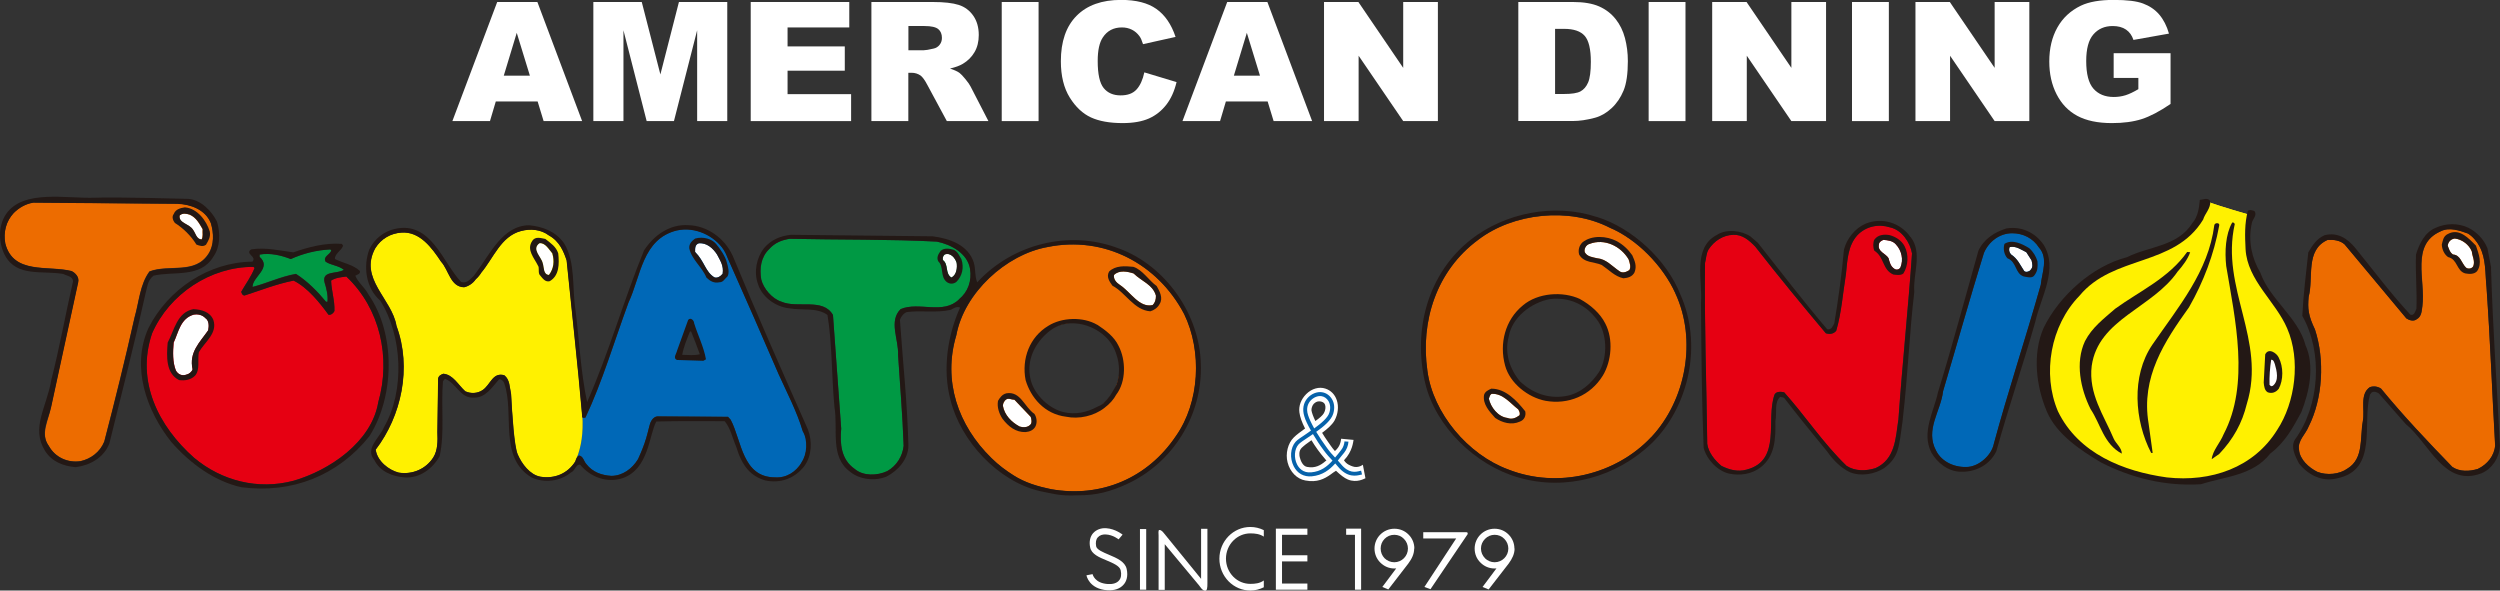
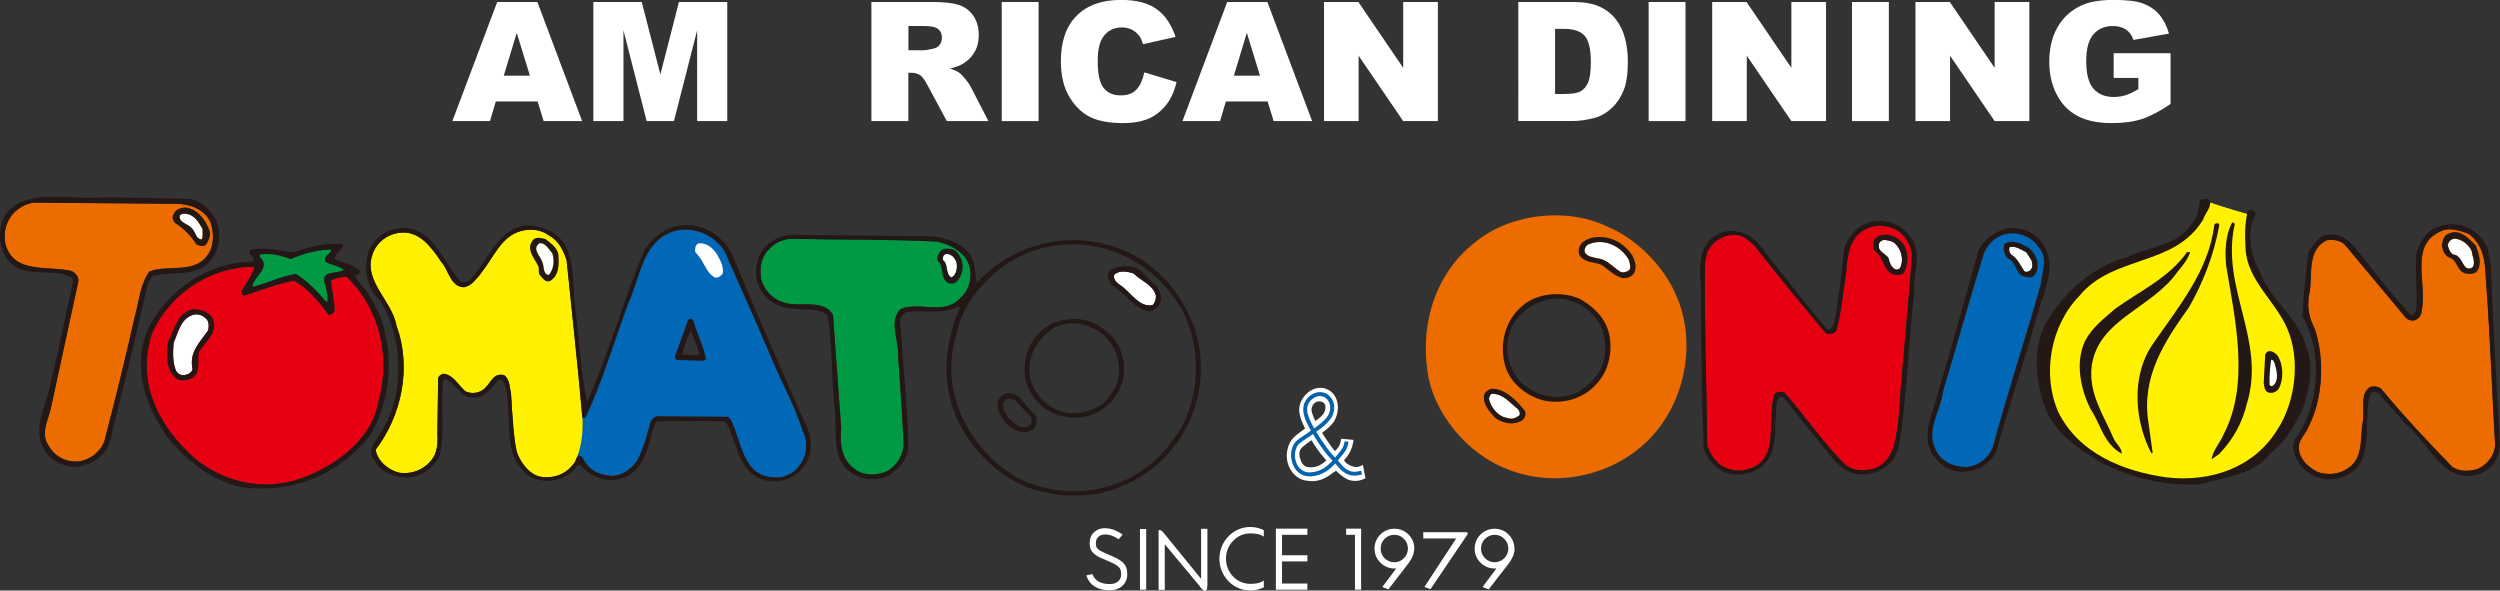
<svg xmlns="http://www.w3.org/2000/svg" id="_レイヤー_2" viewBox="0 0 300.58 71">
  <rect x="0" y="0" width="300.58" height="71" fill="#333333" stroke="none" />
  <defs>
    <style>.cls-1{fill:#094;}.cls-1,.cls-2,.cls-3,.cls-4,.cls-5,.cls-6,.cls-7,.cls-8,.cls-9{stroke-width:0px;}.cls-2{fill:#231815;}.cls-3{fill:#0068b7;}.cls-4{fill:#fff;}.cls-5{fill:#0662aa;}.cls-6{fill:#ed6c00;}.cls-7{fill:#e60012;}.cls-8{fill:#fff100;}.cls-9{fill:#f5e928;}</style>
  </defs>
  <g id="_レイヤー_1-2">
    <path class="cls-6" d="m298.13,29.65c.79,1.44.66,3.22.84,4.96.44,6.34.67,12.65,1.03,18.94-.09,1.25-.94,2.28-2.06,2.82-1.02.31-2.19.36-3.08-.23-2.9-2.99-5.94-6.2-8.57-9.42-.41-.27-.89-.33-1.34-.18-1.26.85-.58,2.73-.85,4.1-.36,1.94.13,4.48-1.84,5.68-.98.72-2.5.85-3.65.4-.99-.5-2.11-1.47-2.19-2.68-.18-1.08.8-1.84,1.16-2.77,1.7-3.35,1.96-8.01.76-11.66-.81-1.67-.89-2.5-.76-3.93.62-2.32-.44-5.63,2.28-6.84.71-.05,1.51.05,2.06.55l7.41,8.88c.31.22.85.4,1.21.13.66-.36.62-1.04.72-1.61.4-3.14-1.44-7.39,2.19-8.98,1.03-.54,2.32-.09,3.3.26.58.36,1.08.97,1.39,1.56" />
    <path class="cls-4" d="m163.85,55.88s-.57.46-1.27.18c-.2-.08-.69-.23-.99-.72,1.05-1.08,1.1-2.26,1.15-2.45l-1.49-.14c-.06.38-.12.93-.75,1.48-.41-.46-.58-.77-.88-1.18-.24-.35-.46-.67-.66-1.01.65-.48,1.2-.97,1.49-1.47.43-.79.53-1.7.27-2.47-.23-.68-.72-1.17-1.37-1.38-.75-.25-1.63,0-2.29.65-.63.62-.94,1.44-.83,2.22.07.54.3,1.19.68,1.93-.52.39-1.01.72-1.37,1.09-.69.68-1.01,1.93-.73,2.99.29,1.14,1.13,1.99,2.13,2.17,1.42.27,2.29-.19,3.04-.72.17-.12.46-.35.65-.45.49.47,1,.88,1.42,1.05,1.1.46,2.01-.12,2.12-.15l-.31-1.62Zm-5.84-7.37c.28-.28.64-.3.9-.21.21.07.35.19.41.38.09.28.04.67-.15,1-.15.27-.55.61-1.02.94-.25-.52-.42-.97-.47-1.28-.02-.21.08-.6.32-.84m-.84,7.64c-.54-.09-.79-.78-.89-1.18-.04-.17-.15-.74.24-1.12.28-.27.71-.6,1.17-.91.23.38.47.75.76,1.15.15.21.54.72,1.04,1.3-.04.02-.07.04-.11.06-.58.51-1.26.88-2.2.7" />
    <path class="cls-5" d="m163.64,56.59l-.12.03c-.54.14-1.36.34-2.33-.86-.1-.12-.22-.26-.34-.39.15-.18.29-.37.44-.55l.32-.39c.29-.36.49-.85.52-1.33l-.48-.03c-.02.29-.13.72-.41,1.05l-.32.41c-.13.17-.27.33-.4.48-.31-.32-.65-.7-.97-1.15-.5-.68-.94-1.34-1.3-1.94.94-.66,1.81-1.41,2.04-2.16.21-.67.15-1.32-.17-1.81-.27-.43-.69-.72-1.17-.79-.59-.1-1.3.19-1.75.71-.5.58-.64,1.35-.38,2.18.13.47.42,1.05.8,1.72-.2.15-.4.28-.58.41-.59.39-1.06.7-1.27.94-.63.71-.72,1.96-.23,2.93.43.87,1.23,1.3,2.17,1.22,1.29-.12,2.13-.77,2.83-1.55.1.12.2.24.29.34,1.17,1.43,2.24,1.15,2.82,1.01l.11-.02-.11-.46Zm-6.37-6.68c-.27-.83,0-1.4.28-1.72.35-.4.89-.63,1.33-.56.34.05.64.27.83.57.24.39.29.9.12,1.42-.18.61-.98,1.28-1.82,1.89-.35-.63-.61-1.18-.74-1.6m.39,6.88c-1.02.1-1.51-.55-1.71-.95-.4-.79-.33-1.84.17-2.4.17-.2.66-.53,1.18-.87.18-.13.37-.25.56-.38.37.62.8,1.29,1.3,1.96.35.48.71.87,1.05,1.23-.66.73-1.41,1.31-2.55,1.41" />
    <path class="cls-4" d="m135.46,68.4c-.2-.88-1.18-1.3-2.13-1.7-.71-.3-1.46-.61-1.54-1.02-.08-.46-.02-.84.21-1.08.21-.24.56-.37.96-.34.86.04,1.53.59,1.53.59l.48-.57s-.86-.7-1.96-.77c-.63-.05-1.21.18-1.58.59-.37.42-.5,1.04-.36,1.71.15.81,1.08,1.2,1.98,1.57.78.33,1.58.67,1.69,1.18.12.53.05.95-.19,1.22-.26.33-.75.48-1.35.44-1.59-.1-1.82-1.14-1.84-1.19l-.73.14c0,.06.32,1.65,2.52,1.8.84.05,1.54-.19,1.96-.7.28-.32.56-.92.35-1.88" />
    <rect class="cls-4" x="137.06" y="63.61" width=".75" height="7.29" />
    <path class="cls-4" d="m144.41,63.56v6.04l-4.45-5.47c-.11-.12-.29-.41-.57-.41-.16,0-.09.5-.09.66v6.54h.74v-5.49l4.14,4.97c.1.12.38.62.72.62.24,0,.27-.35.27-.9v-6.54h-.74Z" />
    <polygon class="cls-4" points="157.19 64.3 157.19 63.56 153.4 63.56 153.4 70.9 157.19 70.9 157.19 70.16 154.14 70.16 154.14 67.5 157.19 67.5 157.19 66.76 154.14 66.76 154.14 64.3 157.19 64.3" />
    <path class="cls-4" d="m151.95,69.79c-.48.35-1.04.41-1.62.41-.77,0-1.49-.3-2.04-.85-.57-.58-.89-1.35-.89-2.18s.32-1.61.89-2.18c.55-.55,1.27-.86,2.04-.86.59,0,1.14.07,1.62.39v-.78c-.51-.25-1.05-.38-1.62-.38-2.05,0-3.72,1.71-3.72,3.82,0,1.03.4,2,1.12,2.73.7.7,1.62,1.09,2.6,1.09.57,0,1.11-.14,1.62-.39v-.82Z" />
    <polygon class="cls-4" points="161.85 63.56 161.85 64.3 162.91 64.3 162.91 70.9 163.65 70.9 163.65 63.56 161.85 63.56" />
    <polygon class="cls-4" points="176.33 63.99 171.12 63.99 171.12 64.74 175.08 64.74 171.26 70.57 171.99 70.84 176.46 64.22 176.46 64.05 176.33 63.99" />
    <path class="cls-4" d="m170.05,65.95c0-.63-.24-1.23-.7-1.68-.45-.46-1.06-.7-1.7-.7-1.32,0-2.39,1.07-2.39,2.38,0,.65.25,1.25.7,1.69.46.46,1.05.71,1.69.71.07,0,.15,0,.22-.01l-1.67,2.23.72.3s2.37-3.08,2.4-3.11c.44-.59.71-1.16.71-1.81m-3.56,1.17c-.3-.31-.47-.72-.47-1.17s.17-.85.47-1.16c.31-.32.72-.49,1.17-.49s.86.17,1.16.49c.31.31.48.73.48,1.16,0,.91-.74,1.65-1.64,1.65-.45,0-.86-.18-1.17-.48" />
    <path class="cls-4" d="m182.08,65.95c0-.63-.25-1.23-.7-1.68-.45-.46-1.05-.7-1.69-.7-1.32,0-2.39,1.07-2.39,2.38,0,.65.24,1.25.7,1.69.45.46,1.05.71,1.7.71.07,0,.14,0,.22-.01l-1.67,2.23.73.3s2.38-3.08,2.41-3.11c.43-.59.71-1.16.71-1.81m-3.55,1.17c-.31-.31-.49-.72-.49-1.17s.18-.85.49-1.16c.31-.32.72-.49,1.16-.49s.86.17,1.16.49c.31.31.48.73.48,1.16,0,.91-.74,1.65-1.65,1.65-.44,0-.85-.18-1.16-.48" />
    <path class="cls-2" d="m299.52,32.21l-.45-2.37c-.45-1.08-1.25-1.92-2.28-2.45-1.21-.58-2.69-.58-3.94,0-1.34.53-2.01,2.02-2.37,3.21-.09,2.15.14,4.47.05,6.53-.14.26-.23.85-.72.71-2.41-2.59-4.38-5.27-6.61-8-.94-1.16-2.14-1.96-3.71-1.56-.94.4-1.47,1.23-1.96,2.06-.27,2.54-.59,5.01-.72,7.64,2.5,4.42,2.1,10.77-.89,14.88-.54.89.04,2,.49,2.86,1.07,1.37,2.81,2.28,4.64,1.78,4.87-1.03,2.95-6.57,3.89-10.05l.22-.27c.31-.18.63,0,.85.12l3.22,3.67c2.86,2.33,4.64,7.64,9.11,5.94,1.29-.53,2.19-1.92,2.23-3.31-.36-7.38-.85-13.98-1.07-21.39m-1.57,24.17c-1.03.31-2.19.36-3.08-.23-2.9-2.99-5.94-6.2-8.58-9.42-.4-.27-.89-.33-1.34-.18-1.26.85-.58,2.73-.85,4.1-.36,1.94.14,4.48-1.83,5.68-.98.72-2.5.85-3.65.4-.99-.5-2.11-1.47-2.19-2.68-.18-1.08.8-1.84,1.16-2.77,1.7-3.35,1.96-8.01.76-11.66-.8-1.67-.89-2.5-.76-3.93.62-2.32-.44-5.63,2.28-6.84.71-.05,1.51.05,2.05.55l7.41,8.88c.32.22.85.4,1.21.13.67-.36.62-1.04.72-1.61.4-3.14-1.44-7.39,2.19-8.98,1.03-.54,2.32-.09,3.3.27.58.36,1.08.97,1.39,1.56.79,1.44.66,3.22.84,4.96.45,6.34.67,12.65,1.03,18.95-.09,1.24-.94,2.27-2.06,2.81" />
    <path class="cls-6" d="m201.42,35.25c-1.48-3.27-4.6-6.48-7.87-7.86-4.86-2.5-11.61-1.79-15.85,1.47-5.01,3.71-6.93,9.79-6.08,15.73.67,5.09,4.87,10.09,9.74,11.87,5.94,2.33,12.91.62,17.15-3.88,4.2-4.47,5.54-11.7,2.9-17.33m-14.36,12.74c-3.37,0-6.1-2.75-6.1-6.11s2.73-6.11,6.1-6.11,6.11,2.74,6.11,6.11-2.73,6.11-6.11,6.11" />
    <path class="cls-3" d="m96.54,51.86c-.71-2.42-1.87-4.6-2.91-6.88-1.93-4.48-3.87-8.9-5.8-13.23-.37-.78-.48-1.23-.81-1.73-1.07-1.65-3.39-2.82-5.63-2.32-4.16,1.02-4.33,5.53-5.81,8.66-1.74,4.74-3.14,9.49-5.18,13.84-.27,0-.36.11-.4-.13,0-.06,0-.1,0-.16.14,2.23-.13,3.75-.65,5.09.07-.09.15-.18.26-.24.53.08.58.71.89,1.03.76.99,1.84,1.34,2.99,1.42,1.34,0,2.51-.84,3.22-2.01,0,0,.46-1,.77-1.87.31-.87.47-1.67.59-2.09.07-.29.32-1.27,1.17-1.18l8.29.05.32.35c1.33,2.5,1.38,6.93,5.35,6.93,1.35.09,2.51-.67,3.18-1.79.71-.98.8-2.73.18-3.75m-15.16-8.91l1.62-3.97,1.54,4-3.15-.04Z" />
    <path class="cls-9" d="m265.09,24.15c2.08.74,5.21,1.63,5.21,1.63,0,0-.45,3.86.6,6.25,1.04,2.39,4.32,5.96,5.06,8.79.75,2.83,1.19,10.12-3.27,13.1-4.47,2.98-8.49,5.51-15.78,3.13-7.3-2.39-11.32-7.46-11.17-13.85.15-6.4,4.76-9.68,7.59-11.02,2.83-1.34,5.66-1.92,7.3-2.66,1.63-.77,3.57-1.51,4.47-5.38" />
    <path class="cls-7" d="m228.23,50.52h0c-.32,2.13-.36,4.69-2.73,5.76-1.12.36-2.46.4-3.49-.27-2.81-2.71-4.95-5.99-7.5-8.84-.41-.09-.94-.13-1.16.27-1.08,3.03.89,7.91-3.35,9.02-1.07.32-2.15,0-3.04-.45-.8-.67-1.56-1.61-1.7-2.64-.09-7.32-.36-14.42-.27-21.74.14-.54.14-1.12.41-1.61.67-1.04,1.74-1.75,2.99-1.79,1.08-.05,1.92.67,2.64,1.42,2.73,3.49,5.63,7.03,8.49,10.42.45.14.94.09,1.25-.31.63-2.14.8-4.56,1.17-6.84.17-1.65.22-3.38,1.38-4.65,1.03-1.07,2.55-1.38,3.93-.93,1.42.31,2.41,1.83,2.63,3.13-.45,6.54-1.15,13.09-1.64,20.05" />
    <path class="cls-6" d="m21.28,24.48c1.56.05,3.39.67,4.06,2.33.36,1.21.4,2.62-.27,3.67-1.6,2.54-4.73,1.25-7.1,2.14-1.16,1.56-1.25,3.62-1.79,5.49-1.12,5.01-2.37,10.06-3.66,15-.49,1.21-1.61,2.07-2.86,2.33-1.51.22-3.03-.45-3.8-1.83-1.07-1.47.05-3.18.27-4.68,1.07-5.01,2.18-10.01,3.26-15.02.14-.62-.35-1.11-.79-1.33-2.82-.71-7.01.45-7.97-3.32-.25-1.37.1-2.67,1-3.65.67-.67,1.47-1.12,2.37-1.26l17.29.14Z" />
    <path class="cls-4" d="m24.35,27.56c-.04.45.09.93-.13,1.24-.62-.04-.71-.75-1.02-1.16-.45-.75-1.79-.8-1.61-1.74.36-.31.79-.22,1.21-.09.8.36,1.15,1.07,1.55,1.74" />
    <path class="cls-3" d="m245.15,29.76c1.16,1.29.36,3.03.22,4.5-1.83,6.48-3.93,12.78-5.67,19.21-.32,1.29-1.7,2.54-3.04,2.67-1.51.13-3.17-.53-3.88-1.95-1.35-2.51.57-4.75.84-7.15,1.65-5.55,3.22-11.13,4.91-16.62.58-1.36,1.87-2.37,3.39-2.37,1.3,0,2.5.59,3.22,1.71" />
    <path class="cls-4" d="m297.19,30.25c.04.57.4,1.11.18,1.73-.13.32-.63.41-.89.19-.54-.53-.66-1.52-1.56-1.57-.4-.27-.49-.71-.63-1.05.04-.48.4-.82.85-.87.85.09,1.73.73,2.05,1.57" />
    <path class="cls-1" d="m112.66,29.06c1.7.34,3.67,1.41,3.98,3.28.22,1.42-.23,2.76-1.34,3.66-1.92,1.87-4.78.23-7.01,1.16-1.47,1.43-.23,3.67-.32,5.49.23,3.67.54,7.19.67,10.95-.13,1.25-.85,2.41-1.96,3.04-1.21.57-2.91.62-3.93-.27-1.61-1.12-1.79-3-1.61-4.83l-.99-13.67c-1.2-2.1-4.24-.75-6.2-1.6-1.12-.36-2.15-1.57-2.42-2.68-.22-1.3-.04-2.68.94-3.62.71-.81,1.57-1.12,2.5-1.26,5.81.13,12.11.04,17.69.34" />
    <path class="cls-4" d="m227.96,29.4c.67.7.94,1.82.54,2.76-.14.22-.45.35-.72.17-.49-.31-.58-.8-.72-1.29-.35-.58-1.33-.76-1.15-1.63,0-.28.27-.47.54-.57.53.05,1.11.09,1.51.55" />
    <path class="cls-4" d="m195.8,31.19c.13.4.31.89.09,1.29-.36.23-.81.4-1.17.14-.94-.63-1.61-1.48-2.71-1.57-.54-.13-1.17-.18-1.47-.71-.14-.36.13-.91.58-1.02,1.78-.68,3.75.27,4.69,1.87" />
-     <path class="cls-6" d="m142.37,37.75c-3.17-6.03-9.61-9.44-16.43-8.04-4.96.89-10.01,5.49-10.95,10.59-1.65,5.48.2,10.86,4.22,14.78.86.86,1.71,1.48,2.65,2.08,1.37.88,2.96,1.35,4.52,1.66,5.99,1.07,11.62-1.33,15.02-6.39,2.85-4.05,3.17-10.18.98-14.68m-13.29,12.1c-3.05,0-5.53-2.47-5.53-5.53s2.47-5.52,5.53-5.52,5.52,2.47,5.52,5.52-2.47,5.53-5.52,5.53" />
    <path class="cls-4" d="m244.26,31.31c.09.41.21.81-.14,1.16-.14.18-.58.32-.76.09-.48-.71-.75-1.43-1.56-1.97-.22-.22-.31-.57-.18-.89.76-.17,1.38.32,2.01.62l.63.98Z" />
    <path class="cls-1" d="m39.81,30.11c-.1.49-1.03.71-.67,1.35.67.44,1.52.44,2.19.97-.76.54-2.68.05-2.32,1.52.22.71.44,1.57.35,2.33h-.17c-1.03-1.25-2.28-2.51-3.62-3.36-1.79.31-3.48,1.12-5.22,1.57-.04-1.21,2.36-2.29.85-3.62v-.27c1.34-.22,2.59.09,3.76.54,1.47-.66,3.03-1.07,4.77-1.16l.1.13Z" />
    <path class="cls-4" d="m115.03,31.58c.09.62,0,1.48-.63,1.79-.8-.5-.31-1.57-1.03-2.11-.04-.26,0-.49.22-.67.72-.27,1.26.45,1.43.99" />
    <path class="cls-7" d="m30.61,32.21c-.4,1.03-1.07,1.92-1.61,2.86.04.18.13.45.4.45,1.97-.63,3.84-1.38,5.9-1.79,1.7.85,3.12,2.64,4.2,4.11.31.04.58-.18.71-.45.05-1.28-.36-2.4-.4-3.66.54-.35,1.16-.4,1.83-.49,4.07,3.84,5.37,9.75,3.84,15.11-.8,4.81-5.89,8.21-10.23,9.46-4.24,1.12-8.62,0-11.92-2.77-4.29-3.79-7.01-9.2-5.05-14.96,2.06-4.73,7.06-8.04,12.2-7.99l.13.13Z" />
    <path class="cls-4" d="m138.98,35.56c0,.45-.08.81-.4,1.12-1.61.35-2.64-1.58-3.93-2.42-.41-.27-.8-.67-.71-1.2.62-.63,1.65-.41,2.36-.18.94.93,2.33,1.34,2.69,2.68" />
    <path class="cls-4" d="m24.68,38.24c.49.31.45.98.36,1.47-1.03,1.48-2.33,2.64-1.88,4.7-.09.3-.45.57-.71.62-.54.21-1.03,0-1.3-.49-.4-.99-.36-2.23-.26-3.35.57-1.21.8-2.9,2.41-3.36.54-.09,1.03.04,1.39.4" />
    <path class="cls-4" d="m273.51,43.78c.23.81.54,2-.26,2.62-.05,0-.14,0-.18.05l-.19-.18c-.03-.98.06-2.05.19-3.03.3,0,.36.31.44.53" />
    <path class="cls-4" d="m182.53,49.22c.13.23.27.5.13.73-.4.3-.9.52-1.43.3-1.12-.13-2.01-1.29-2.23-2.32.09-.18.09-.49.36-.58,1.34-.05,2.19,1.12,3.17,1.87" />
-     <path class="cls-4" d="m123.92,50.12c.09.27.18.71-.04.94-.31.36-.89.36-1.29.23-.98-.53-1.82-1.38-2.01-2.5,0-.31.19-.62.4-.76.31-.19.62.04.99.04l1.96,2.06Z" />
    <path class="cls-8" d="m70,49.91s0-.02,0-.03c-.54-6.24-1.24-12.38-1.86-18.58-.36-1.06-.85-2.3-2.13-3-.95-.72-2.21-.84-3.36-.53-2.41.63-3.31,3.26-4.78,5.01-.08.16-.41.58-.66.79-.32.48-.86.84-1.4.96-1.65-.05-1.83-2.06-2.77-3.08-1.08-1.62-2.54-3.67-4.78-3.49-1.25.09-2.41.71-3.13,1.88-2.01,3.66,2.01,6.07,2.55,9.34,1.87,5.05.58,10.84-2.5,14.88.19,1.38,1.57,2.46,2.77,2.76,1.66.26,3.27-.44,4.16-1.83.53-.85.53-1.97.49-3.04l.09-6.43c.04-.36.36-.49.62-.59,1.17.1,1.79,1.34,2.64,2.11.68.31,1.47.26,2.06-.13.98-.63,1.21-2.19,2.63-1.8.68.54.63,1.44.81,2.24.14,2.5.38,6.29.8,7.27.5,1.16,1.48,2.46,2.73,2.69,1.7.27,3.26-.36,4.2-1.83.02-.17.08-.33.19-.48.51-1.34.78-2.87.65-5.09" />
    <path class="cls-4" d="m86.22,30.6c.36.71.82,1.33.67,2.32-.26.31-.67.58-1.02.41-1.07-.68-1.16-1.9-2.29-3.04,0-.4-.04-.88.45-1.04.94-.08,1.7.59,2.19,1.35" />
    <path class="cls-4" d="m66.39,30.47c.27.93.18,1.83-.4,2.59-.72-.05-.58-.94-.76-1.43-.17-.77-1.38-1.66-.39-2.39.71-.08,1.16.78,1.55,1.22" />
    <path class="cls-8" d="m265.09,24.15c2.08.74,5.21,1.63,5.21,1.63,0,0-.45,3.86.6,6.25,1.04,2.39,4.32,5.96,5.06,8.79.75,2.83,1.19,10.12-3.27,13.1-4.47,2.98-8.49,5.51-15.78,3.13-7.3-2.39-11.32-7.46-11.17-13.85.15-6.4,4.76-9.68,7.59-11.02,2.83-1.34,5.66-1.92,7.3-2.66,1.63-.77,3.57-1.51,4.47-5.38" />
    <path class="cls-2" d="m88.06,30.69c-.94-2.05-3.04-3.57-5.32-3.62-2.23-.13-4.11,1.2-5.31,3.04-2.47,6.03-4.21,12.28-6.84,18.23-.76-3.54-.94-7.33-1.38-10.95-.46-2.72.04-5.8-1.39-8.14-1.03-1.46-2.59-2-4.2-2.17-3.22.04-4.73,3.53-6.39,5.72l-.28.38c-.48.42-.77.92-1.51.72-2.23-2.36-3.62-7.36-7.95-6.38-1.29.27-2.5,1.21-3.08,2.46-.76,2-.45,4.64,1.3,6.16,2.68,4.2,2.99,10.86.45,15.23-.5,1.26-2.32,2.55-1.16,3.93.71,1.43,2.19,1.97,3.62,2.1,1.83.13,3.39-1.03,4.24-2.56.63-2.8.14-5.97.4-9.01l.23-.28c1.3.42,1.87,2.38,3.43,2.25,1.44.09,2.24-1.25,3.09-2.2.31,0,.54.23.62.49,1.26,3.67-.71,8.89,3.27,11.31,1.52.71,3.44.49,4.74-.59.53-.21.58-1.02,1.11-.94,1.25,1.52,3.26,2.24,5.14,1.61,3.13-1.12,3.13-5.16,4.02-6.8,2.73-.08,5.55-.04,8.22-.04.72.86.94,2.06,1.39,3.09.72,2.37,1.78,3.53,3.48,4.03,1.83.4,3.57-.23,4.73-1.75.89-1.24.94-2.99.41-4.37-3.09-6.97-6.17-13.93-9.07-20.95m8.31,24.92c-.67,1.12-1.83,1.88-3.18,1.79-3.97,0-4.02-4.43-5.35-6.93l-.32-.35-8.29-.05c-.85-.09-1.1.9-1.17,1.18-.11.42-.28,1.21-.59,2.09-.3.87-.77,1.87-.77,1.87-.71,1.17-1.88,2.01-3.22,2.01-1.15-.08-2.23-.44-2.99-1.42-.31-.31-.36-.95-.89-1.03-.11.05-.19.14-.26.24-.06.17-.13.32-.19.48-.94,1.47-2.5,2.11-4.2,1.83-1.25-.23-2.23-1.53-2.73-2.69-.42-.98-.66-4.77-.79-7.27-.19-.8-.13-1.7-.82-2.24-1.42-.4-1.64,1.16-2.63,1.8-.58.39-1.38.44-2.06.13-.85-.77-1.47-2.01-2.64-2.11-.26.1-.57.23-.62.59l-.09,6.43c.05,1.07.05,2.18-.49,3.04-.89,1.39-2.5,2.09-4.16,1.83-1.2-.31-2.59-1.38-2.77-2.77,3.08-4.03,4.37-9.83,2.5-14.87-.54-3.27-4.56-5.68-2.55-9.34.72-1.16,1.88-1.79,3.13-1.88,2.24-.18,3.71,1.88,4.78,3.49.94,1.02,1.11,3.04,2.77,3.08.53-.12,1.08-.48,1.4-.96.25-.2.58-.63.66-.79,1.47-1.75,2.37-4.38,4.78-5.01,1.15-.31,2.41-.19,3.36.53,1.28.7,1.78,1.94,2.13,3,.62,6.2,1.32,12.34,1.86,18.58h0v.03c0,.06,0,.1,0,.16.05.24.13.13.4.13,2.04-4.34,3.44-9.1,5.18-13.84,1.48-3.13,1.65-7.64,5.81-8.66,2.23-.5,4.55.68,5.63,2.32.33.51.43.95.81,1.73,1.93,4.33,3.87,8.75,5.8,13.23,1.03,2.28,2.19,4.47,2.91,6.88.62,1.03.53,2.77-.18,3.75" />
    <path class="cls-2" d="m229.7,28.5c-1.21-1.74-3.44-2.41-5.41-1.6-1.25.53-2.28,1.83-2.59,3.13-.27,2.99-.67,5.94-1.16,8.85-.18.31-.31.8-.85.71-2.85-3.35-5.63-6.97-8.35-10.41l-.89-.76c-1.07-.71-2.9-.93-4.02-.18-2.99,1.56-1.7,5.57-1.92,8.13.05,5.89.09,11.75.32,17.46.36,1.43,1.7,2.82,3.09,3.12,1.29.27,2.72.05,3.75-.75,1.74-1.35,1.83-3.4,1.79-5.59.22-.99-.18-2.2.58-2.9.17.09.4,0,.54.22,1.69,2.19,3.39,4.28,5.13,6.39.71,1.02,1.65,1.96,2.72,2.46,1.34.54,2.99.22,4.11-.5,1.83-1.38,1.76-2.53,2.21-5.64-.02-.02.05-.2.02-.22.64-5.52.8-10.37,1.39-15.32-.18-2.18,1.03-4.72-.45-6.61m-1.47,22.03h0c-.32,2.13-.36,4.69-2.73,5.76-1.12.36-2.46.4-3.49-.27-2.81-2.71-4.95-5.99-7.5-8.84-.41-.09-.94-.13-1.16.27-1.08,3.03.89,7.91-3.35,9.02-1.07.32-2.15,0-3.04-.45-.8-.67-1.56-1.61-1.7-2.64-.09-7.32-.36-14.42-.27-21.74.14-.54.14-1.12.41-1.61.67-1.04,1.74-1.75,2.99-1.79,1.08-.05,1.92.67,2.64,1.42,2.73,3.49,5.63,7.03,8.49,10.42.45.14.94.09,1.25-.31.63-2.14.8-4.56,1.17-6.84.17-1.65.22-3.38,1.38-4.65,1.03-1.07,2.55-1.38,3.93-.93,1.42.31,2.41,1.83,2.63,3.13-.45,6.54-1.15,13.09-1.64,20.05" />
    <path class="cls-2" d="m18.42,33.15c2.49-.58,5.67.31,7.23-2.28.85-1.21.85-2.82.45-4.2-.63-1.29-1.97-2.68-3.49-2.76,0,0-8.67-.24-11.16-.14-3.44.14-8.67-1.05-10.73,1.98-.95,1.41-.93,3.44-.12,4.96,1.42,2.64,4.5,1.79,7.01,2.23.4.23,1.17.27,1.17.89-.9,3.94-1.61,7.92-2.6,11.8-.55,3.31-2.5,5.81-.76,8.59.85,1.33,2.23,1.82,3.67,1.95,1.73-.22,3.38-1.12,4.06-2.85,1.48-6,3-11.93,4.33-17.96.23-.8.23-1.61.95-2.19m-5.9,19.96c-.49,1.21-1.61,2.07-2.86,2.33-1.51.22-3.03-.45-3.79-1.83-1.07-1.47-.17-2.97.27-4.68,1.07-5.01,2.19-10.01,3.26-15.02.14-.62-.35-1.11-.8-1.33-2.81-.71-7.01.44-7.97-3.32-.25-1.37.1-2.67,1-3.65.67-.67,1.48-1.12,2.37-1.26l17.29.14c1.56.05,3.39.67,4.06,2.33.36,1.2.4,2.62-.27,3.67-1.6,2.54-4.73,1.25-7.1,2.14-1.16,1.56-1.25,3.62-1.79,5.49-1.12,5.01-2.37,10.06-3.66,15" />
    <path class="cls-2" d="m277.18,41.46c-.85-3.26-4.3-5.49-5.41-8.67-1.02-1.7-1.52-3.84-1.02-5.99.09-.49.67-.9.31-1.43-.22-.05-.58-.23-.8,0-.4,1.52-.35,2.99-.27,4.6.22,3.75,3.61,6.26,5,9.51,1.65,3.8.98,8.9-1.2,12.21-2.82,4.55-7.96,6.3-13.27,5.71-5.19-.72-10.63-2.86-13.09-7.95-1.92-4.52-.89-10.32,2.59-13.89,4.11-4.96,11.39-3.44,14.87-9.16.22-.76.93-1.33.85-2.23l-.13-.14c-.32-.26-.81,0-1.12,0-.09.99-.23,2.02-.89,2.78-1.78,2.85-5.23,2.78-7.86,4.11-4.16,1.07-8.17,4.65-10.05,8.54-1.34,3.12-.89,6.95.4,10,1.16,2.76,4.07,4.69,6.57,6.17,3.62,1.83,7.64,2.86,11.97,2.59,2.91-.94,6.25-1.03,8.31-3.67,1.83-1.39,2.76-3.17,3.75-4.99.94-2.37,1.65-5.59.49-8.09" />
    <path class="cls-2" d="m23.6,29.4c.36.14.81.31,1.17.02.27-.47.58-.92.45-1.59-.4-1.29-1.48-2.77-2.99-2.9-.54.08-1.12.22-1.34.8-.27.31-.09.8.13,1.07.98.62,1.92,1.51,2.59,2.6m-2-3.5c.36-.31.79-.22,1.21-.09.8.36,1.15,1.07,1.55,1.74-.04.45.09.93-.13,1.24-.62-.04-.71-.75-1.02-1.16-.45-.75-1.79-.8-1.61-1.74" />
-     <path class="cls-2" d="m192,26.09c-5.14-1.7-11.04-.5-15.15,2.71-5.18,4.07-7.01,10.87-5.49,17.29,1.25,5.22,6.03,9.83,11.17,11.31,5.76,1.69,11.87-.05,16.12-4.16,4.51-4.5,6.03-11.93,3.39-17.82-1.62-4.16-5.81-8.04-10.05-9.34m6.52,26.49c-4.24,4.5-11.21,6.21-17.15,3.88-4.87-1.78-9.07-6.78-9.74-11.87-.85-5.95,1.07-12.02,6.08-15.73,4.24-3.26,11-3.97,15.86-1.47,3.27,1.38,6.39,4.6,7.87,7.86,2.63,5.63,1.29,12.87-2.9,17.33" />
    <path class="cls-2" d="m265.92,55.21l.9-.63c1.7-1.78,2.77-3.75,3.31-5.99,2.4-7.71-3.19-13.93-1.44-21.65-.05-.13-.17-.23-.31-.18-.81,1.43-.9,3.49-.72,5.22,1.07,6.39,2.86,14.22-.31,20.23-.41,1.03-1.34,1.98-1.43,3" />
    <path class="cls-2" d="m258.64,54.46h.18l-.49-3.54c-.94-5.58,1.92-9.87,4.86-13.98,1.74-3.05,3-6.35,3.63-9.83.09-.36-.54-.36-.59-.04-.71,5.58-4.29,9.78-7.46,14.39-2.54,3.75-2.14,9.12-.13,13" />
    <path class="cls-2" d="m245.69,29.4c-.98-1.4-2.59-2.24-4.47-1.93-1.39.44-2.68,1.24-3.35,2.67-1.61,5.68-3.13,11.39-4.86,17.02-.5,2.32-2.01,4.81-.81,7.23.71,1.25,2.05,2.33,3.58,2.33,1.74.05,3.43-.8,4.24-2.45,1.47-5.28,3.21-10.37,4.69-15.59.67-2.99,2.81-6.35.98-9.29m-5.99,24.07c-.31,1.29-1.7,2.54-3.04,2.67-1.51.13-3.17-.53-3.88-1.95-1.35-2.51.57-4.74.84-7.15,1.65-5.55,3.21-11.13,4.91-16.62.58-1.36,1.88-2.37,3.4-2.37,1.29,0,2.51.59,3.21,1.71,1.16,1.29.36,3.03.22,4.5-1.83,6.48-3.93,12.78-5.67,19.21" />
    <path class="cls-2" d="m294.29,28.14c-.54.27-.59.81-.71,1.28.04.6.31,1.18.76,1.49,1.16.27.99,1.65,2.05,1.96.49.09,1.07.13,1.43-.26.67-.94.18-2.14-.13-3.07-.89-.91-2.02-2.16-3.39-1.4m3.08,3.84c-.13.32-.63.41-.89.19-.54-.53-.66-1.52-1.56-1.57-.4-.27-.49-.71-.63-1.05.04-.48.4-.82.85-.87.85.09,1.73.73,2.05,1.57.04.57.4,1.11.18,1.73" />
    <path class="cls-2" d="m134.56,29.89c-5.94-2.32-12.82-.57-17.07,4.06-.31-.8-.17-1.52-.4-2.36-.68-2.16-2.91-2.91-4.96-3.18l-17.02-.18c-1.25.13-2.37.57-3.26,1.61-.89,1.16-1.25,2.86-.71,4.33.49,1.56,2.13,2.73,3.75,2.9,1.52.27,3.35-.13,4.6.8.58,3.49.49,7.51.84,11.08.45,2.68-.58,5.98,1.88,7.77,1.12.94,3,1.16,4.38.58,1.38-.71,2.63-2.1,2.63-3.75-.13-5.18-.67-10.01-1.02-15.1.12-.36.44-.8.84-.93,1.7-.23,3.57.13,5.28-.27.35-.19.71-.45,1.11-.27-1.47,3.26-2.14,7.37-1.16,11.07,1.21,4.96,5.72,9.83,10.77,11,1.43.27,2.35.62,4.55.5,2.29.03,4.02-.5,5.81-1.31,5.63-2.54,9.2-8.34,8.98-14.47-.14-5.95-4.2-11.8-9.82-13.89m-19.26,6.12c-1.92,1.87-4.78.23-7.01,1.16-1.47,1.43-.23,3.67-.31,5.49.23,3.67.54,7.19.67,10.95-.13,1.25-.85,2.41-1.97,3.04-1.2.57-2.9.62-3.93-.27-1.61-1.12-1.78-3-1.61-4.83l-.99-13.67c-1.2-2.1-4.24-.75-6.21-1.6-1.12-.36-2.15-1.57-2.42-2.68-.22-1.3-.04-2.68.94-3.62.71-.81,1.57-1.12,2.5-1.26,5.81.13,12.1.04,17.69.34,1.7.34,3.67,1.41,3.98,3.28.22,1.42-.23,2.76-1.34,3.66m26.09,16.43c-3.39,5.06-9.02,7.46-15.01,6.39-1.55-.32-3.14-.78-4.52-1.67-.94-.6-1.79-1.22-2.65-2.07-4.02-3.92-5.87-9.3-4.22-14.78.94-5.09,5.98-9.7,10.95-10.59,6.83-1.4,13.27,2.01,16.43,8.04,2.19,4.51,1.87,10.64-.98,14.68" />
    <path class="cls-2" d="m225.36,28.8c-.18.36-.18.96,0,1.35,1.21.76.94,2.28,2.28,2.86.4.05.9.13,1.21-.13.58-.93.67-2.28.13-3.3-.35-.67-1.07-1.12-1.78-1.31-.68-.13-1.43-.04-1.83.53m3.13,3.36c-.14.22-.45.35-.72.17-.49-.31-.58-.8-.72-1.29-.35-.58-1.33-.76-1.16-1.63,0-.28.27-.47.54-.57.53.05,1.11.09,1.51.55.67.7.94,1.82.54,2.76" />
    <path class="cls-2" d="m194.37,28.99c-1.16-.62-2.99-.76-4.11.15-.4.4-.54.92-.4,1.46.58,1.04,1.84.86,2.72,1.26.85.57,1.57,1.38,2.6,1.6.53-.04,1.07-.18,1.34-.71.31-.77.03-1.38-.27-2.06-.49-.71-1.12-1.29-1.87-1.7m1.52,3.49c-.36.23-.81.4-1.17.14-.93-.63-1.61-1.48-2.71-1.57-.54-.13-1.17-.18-1.47-.71-.14-.36.13-.91.58-1.02,1.78-.68,3.75.27,4.69,1.87.13.4.31.89.09,1.29" />
    <path class="cls-2" d="m243.98,29.84c-.85-.52-2.05-1.12-2.98-.52-.18.61-.04,1.28.35,1.73,1.16.45.89,1.83,1.97,2.19.4.05,1.06.31,1.34-.22.35-.49.35-.98.31-1.61-.18-.58-.49-1.12-.99-1.57m.14,2.64c-.14.18-.58.32-.76.09-.48-.71-.75-1.43-1.56-1.97-.22-.22-.31-.57-.17-.89.75-.17,1.38.32,2,.62l.63.98c.09.41.22.81-.14,1.16" />
    <path class="cls-2" d="m44.28,35.38c-.4-.8-1.25-1.43-1.56-2.23.23-.13.67-.23.54-.58-.8-.76-2.01-.93-2.99-1.43-.05-.62.8-1.03.98-1.59l-.14-.23c-2.05-.15-4.02.39-5.85,1.02-1.65-.22-3.3-.62-5.05-.36-.84.54.72.85.14,1.48-5.22.04-10.14,3.3-12.51,8-2.1,4.68-.22,9.95,2.77,13.7,2.28,2.59,5.18,4.7,8.4,5.42,6.08.8,11.61-1.39,15.41-6.14,3.04-4.81,3.17-12.32-.13-17.05m-13.09-4.78c1.34-.22,2.59.09,3.76.54,1.47-.66,3.03-1.07,4.77-1.16l.1.13c-.1.49-1.03.71-.67,1.35.67.44,1.52.44,2.19.97-.76.54-2.68.05-2.32,1.52.22.71.44,1.57.35,2.33h-.17c-1.03-1.25-2.28-2.51-3.62-3.35-1.79.31-3.48,1.12-5.22,1.57-.04-1.21,2.36-2.28.85-3.62v-.27Zm4.06,27.2c-4.24,1.12-8.62,0-11.92-2.77-4.29-3.79-7.01-9.2-5.05-14.96,2.06-4.73,7.06-8.04,12.2-7.99l.12.13c-.4,1.03-1.07,1.92-1.6,2.86.04.18.14.45.4.45,1.96-.63,3.84-1.39,5.89-1.79,1.7.85,3.13,2.64,4.2,4.11.31.04.58-.18.71-.45.05-1.28-.36-2.4-.4-3.66.54-.35,1.16-.4,1.83-.49,4.07,3.84,5.37,9.75,3.84,15.11-.81,4.81-5.89,8.21-10.23,9.46" />
    <path class="cls-2" d="m115.61,31.19c-.27-.41-.44-.94-.94-1.16-.53-.14-1.12-.26-1.56.12-.27.37-.54.77-.31,1.26.71.67.21,1.83,1.02,2.49.36.27.8.27,1.16,0,.72-.71.94-1.73.62-2.71m-1.21,2.19c-.8-.5-.31-1.57-1.03-2.11-.04-.26,0-.49.22-.67.72-.27,1.26.45,1.43.98.09.62,0,1.48-.63,1.79" />
    <path class="cls-2" d="m261.86,32.61c.62-.72,1.16-1.43,1.47-2.28l-.36-.04c-2.24,3.17-5.72,4.7-8.67,6.84-1.38,1.21-2.76,2.23-3.62,3.89-1.2,2.58-.53,5.75.67,8.16,1.21,1.79,1.57,4.2,3.76,5.36,0-.71-.72-1.2-.99-1.83-1.16-2.76-3.04-5.36-2.63-8.72.8-5.66,7.32-6.92,10.36-11.38" />
    <path class="cls-2" d="m136.26,32.08c-.99-.1-2.15-.18-2.91.57-.36.63.04,1.2.4,1.7,1.61.85,2.59,2.94,4.56,3.08.44-.13.89-.44,1.12-.89.44-.71,0-1.51-.36-2.15-.94-.66-1.7-1.96-2.81-2.31m2.32,4.6c-1.61.36-2.64-1.58-3.93-2.42-.41-.27-.8-.67-.71-1.2.62-.63,1.65-.41,2.36-.18.94.93,2.33,1.34,2.68,2.68,0,.45-.09.81-.4,1.12" />
    <path class="cls-2" d="m189.99,35.96c-2.1-.98-5.1-.76-6.88.75-2.15,1.74-2.87,4.6-2.15,7.24.58,2.14,2.77,3.84,4.86,4.24,2.73.49,5.41-.62,6.89-3.03,1.06-1.75,1.28-4.38.3-6.26-.62-1.25-1.83-2.28-3.04-2.94m2.32,8.71c-.93,1.43-2.32,2.68-4.06,2.95-2.09.36-3.97-.36-5.45-1.74-1.25-1.47-1.92-3.44-1.38-5.41.4-2.37,2.77-4.11,4.96-4.51,2.32-.27,4.29.66,5.63,2.46,1.25,1.65,1.33,4.43.3,6.25" />
    <path class="cls-2" d="m23.28,37.16c-2,.37-2.32,2.54-3.12,4.03-.14,1.66-.23,3.71,1.37,4.51.68.08,1.4,0,1.93-.54.62-.72.27-1.89.45-2.81.71-1.25,2.28-2.28,1.74-3.89-.4-.98-1.44-1.24-2.37-1.29m1.75,2.54c-1.03,1.48-2.33,2.64-1.88,4.7-.09.3-.45.57-.71.62-.54.21-1.03,0-1.3-.49-.4-.99-.36-2.23-.27-3.35.58-1.21.8-2.9,2.41-3.36.54-.09,1.03.04,1.39.4.48.31.45.98.36,1.47" />
    <path class="cls-2" d="m131.92,39.05c-1.69-.99-4.24-.91-5.89.13-2.23,1.34-3.22,3.94-2.72,6.52.62,2.1,2.28,4.09,4.85,4.4,1.56.33,3.37-.08,4.62-1.05.66-.5,1.13-1.04,1.42-1.59,1.22-1.58,1.18-4.18.29-5.87-.53-1.12-1.56-1.88-2.55-2.54m2.28,7.23c-.4.72-.75,1.43-1.43,2.06-.15.21-.41.37-.89.58-1.16.63-2.59.98-4.02.63-1.74-.41-3.49-2.07-3.94-3.81-.62-2.32.45-4.54,2.29-5.97,2.28-1.79,5.8-.71,7.33,1.47.94,1.38,1.29,3.39.66,5.04" />
    <path class="cls-2" d="m179.32,46.72c-.4.18-.77.36-.89.76-.18,1.11.62,1.97,1.34,2.77.85.58,1.96.89,2.94.45.53-.18.8-.68.67-1.25-1.02-1.29-2.37-2.72-4.06-2.72m3.35,3.22c-.41.3-.9.52-1.43.3-1.12-.13-2.01-1.29-2.23-2.32.09-.18.09-.49.36-.58,1.35-.05,2.19,1.11,3.18,1.87.13.23.27.5.13.73" />
    <path class="cls-2" d="m120.97,47.3c-.44.1-.76.5-.98.9-.13.76.13,1.52.54,2.15.71.93,1.6,1.64,2.77,1.6.49-.04.98-.23,1.21-.71.22-.49.13-1.07-.14-1.48-1.21-.81-1.65-2.77-3.39-2.47m2.9,3.76c-.3.36-.89.36-1.29.23-.98-.53-1.82-1.38-2.01-2.5,0-.31.19-.62.4-.76.31-.19.62.04.99.04l1.96,2.06c.09.27.18.71-.04.94" />
    <path class="cls-2" d="m82.74,38.46l-1.34,3.71c-.05.32-.54.89,0,1.11l3.17.1.31-.18c-.27-1.52-.98-2.9-1.42-4.33,0-.32-.41-.77-.72-.41m-.72,4.2c.2-1.04.58-1.91.94-2.81h.13c.36.9.74,1.84,1.05,2.74-.67.17-1.34.09-2.12.07" />
-     <path class="cls-2" d="m86.09,29.32c-.49-.59-1.52-.91-2.51-.64-.39.27-.75.64-.71,1.16.27,1.35,1.56,2.28,2.06,3.53.44.43.93.71,1.56.57.48,0,.62-.4.98-.71.26-.44.07-1.17-.09-1.7-.13-.64-.81-1.65-1.3-2.22m.8,3.61c-.26.31-.67.58-1.02.41-1.07-.68-1.16-1.9-2.29-3.04,0-.4-.04-.88.45-1.04.94-.08,1.7.59,2.19,1.35.36.71.83,1.33.67,2.32" />
    <path class="cls-2" d="m65.54,28.72c-.49-.08-1.2-.35-1.56.27-.71,1.04.27,2.06.68,2.91.26.31-.05.94.31,1.25.27.31.58.8,1.12.66,1.16-.66,1.16-2.09,1.03-3.34-.26-.82-.89-1.22-1.56-1.75m.45,4.34c-.72-.05-.58-.94-.76-1.43-.17-.77-1.38-1.66-.39-2.39.71-.08,1.16.78,1.55,1.22.27.93.18,1.83-.4,2.59" />
    <path class="cls-4" d="m272.96,42.99s-.46,3.37-.13,3.57c.33.19,1.05.13,1.05-.67s.13-2.58-.92-2.89" />
    <path class="cls-2" d="m273.97,46.76c.58-1.06.58-2.67,0-3.78-.22-.5-1.21-1.22-1.62-.37l-.18,3.4c.05.44.09.93.49,1.16.5.18.98,0,1.3-.41m-.89-3.51c.3,0,.35.31.44.53.23.81.54,2-.26,2.62-.05,0-.14,0-.18.05l-.2-.18c-.03-.98.05-2.05.2-3.03" />
    <path class="cls-4" d="m64.63,12.2h-5.02l-.7,2.36h-4.52L59.78.24h4.83l5.38,14.32h-4.63l-.72-2.36Zm-.92-3.1l-1.58-5.15-1.56,5.15h3.14Z" />
    <path class="cls-4" d="m71.34.24h5.82l2.24,8.71L81.63.24h5.81v14.32h-3.62V3.64l-2.79,10.92h-3.28l-2.79-10.92v10.92h-3.62V.24Z" />
-     <path class="cls-4" d="m90.25.24h11.86v3.06h-7.42v2.28h6.88v2.92h-6.88v2.82h7.64v3.24h-12.07V.24Z" />
    <path class="cls-4" d="m104.77,14.56V.24h7.37c1.37,0,2.41.12,3.13.35s1.31.67,1.75,1.3.66,1.41.66,2.32c0,.79-.17,1.48-.51,2.06s-.8,1.04-1.4,1.4c-.38.23-.9.42-1.55.57.53.18.91.35,1.15.53.16.12.4.37.71.75.31.38.52.68.62.89l2.14,4.15h-5l-2.36-4.38c-.3-.57-.57-.93-.8-1.1-.32-.22-.68-.33-1.08-.33h-.39v5.81h-4.44Zm4.44-8.52h1.87c.2,0,.59-.06,1.17-.2.29-.06.53-.21.72-.45s.28-.52.28-.83c0-.46-.15-.82-.44-1.06s-.84-.37-1.65-.37h-1.94v2.91Z" />
    <path class="cls-4" d="m120.44.24h4.43v14.32h-4.43V.24Z" />
    <path class="cls-4" d="m137.58,8.7l3.88,1.17c-.26,1.09-.67,2-1.23,2.72s-1.25,1.28-2.08,1.65-1.89.56-3.17.56c-1.56,0-2.83-.23-3.81-.68s-1.84-1.25-2.55-2.39-1.07-2.6-1.07-4.37c0-2.37.63-4.19,1.89-5.46,1.26-1.27,3.04-1.91,5.35-1.91,1.8,0,3.22.36,4.25,1.09s1.8,1.85,2.3,3.36l-3.91.87c-.14-.44-.28-.76-.43-.96-.25-.34-.55-.6-.91-.78s-.76-.27-1.2-.27c-1,0-1.77.4-2.3,1.21-.4.6-.61,1.54-.61,2.82,0,1.59.24,2.67.72,3.26.48.59,1.16.88,2.03.88s1.49-.24,1.92-.71.75-1.17.94-2.07Z" />
    <path class="cls-4" d="m152.41,12.2h-5.02l-.7,2.36h-4.52L147.55.24h4.83l5.38,14.32h-4.63l-.72-2.36Zm-.92-3.1l-1.58-5.15-1.56,5.15h3.14Z" />
    <path class="cls-4" d="m159.19.24h4.13l5.39,7.92V.24h4.17v14.32h-4.17l-5.36-7.86v7.86h-4.16V.24Z" />
    <path class="cls-4" d="m182.55.24h6.57c1.3,0,2.34.18,3.14.53s1.46.86,1.98,1.51.9,1.42,1.13,2.29.35,1.8.35,2.77c0,1.53-.17,2.72-.52,3.56s-.83,1.55-1.45,2.12-1.28.95-1.99,1.14c-.97.26-1.85.39-2.64.39h-6.57V.24Zm4.42,3.24v7.82h1.08c.92,0,1.58-.1,1.97-.31s.7-.56.92-1.07.33-1.34.33-2.49c0-1.52-.25-2.56-.74-3.12s-1.32-.84-2.46-.84h-1.1Z" />
    <path class="cls-4" d="m198.22.24h4.43v14.32h-4.43V.24Z" />
    <path class="cls-4" d="m205.86.24h4.13l5.39,7.92V.24h4.17v14.32h-4.17l-5.36-7.86v7.86h-4.16V.24Z" />
    <path class="cls-4" d="m222.67.24h4.43v14.32h-4.43V.24Z" />
    <path class="cls-4" d="m230.3.24h4.13l5.39,7.92V.24h4.17v14.32h-4.17l-5.36-7.86v7.86h-4.16V.24Z" />
    <path class="cls-4" d="m254.13,9.38v-2.98h6.84v6.1c-1.31.89-2.47,1.5-3.47,1.82s-2.2.48-3.58.48c-1.7,0-3.08-.29-4.16-.87s-1.9-1.44-2.49-2.59-.88-2.46-.88-3.95c0-1.56.32-2.92.97-4.08s1.59-2.03,2.83-2.63c.97-.46,2.28-.69,3.92-.69s2.77.14,3.55.43,1.44.73,1.95,1.33.91,1.37,1.17,2.29l-4.27.76c-.18-.54-.47-.95-.89-1.24s-.96-.43-1.61-.43c-.97,0-1.74.34-2.32,1.01s-.86,1.74-.86,3.2c0,1.55.29,2.66.87,3.32s1.39,1,2.44,1c.5,0,.97-.07,1.42-.21.45-.14.96-.39,1.54-.73v-1.35h-2.96Z" />
  </g>
</svg>